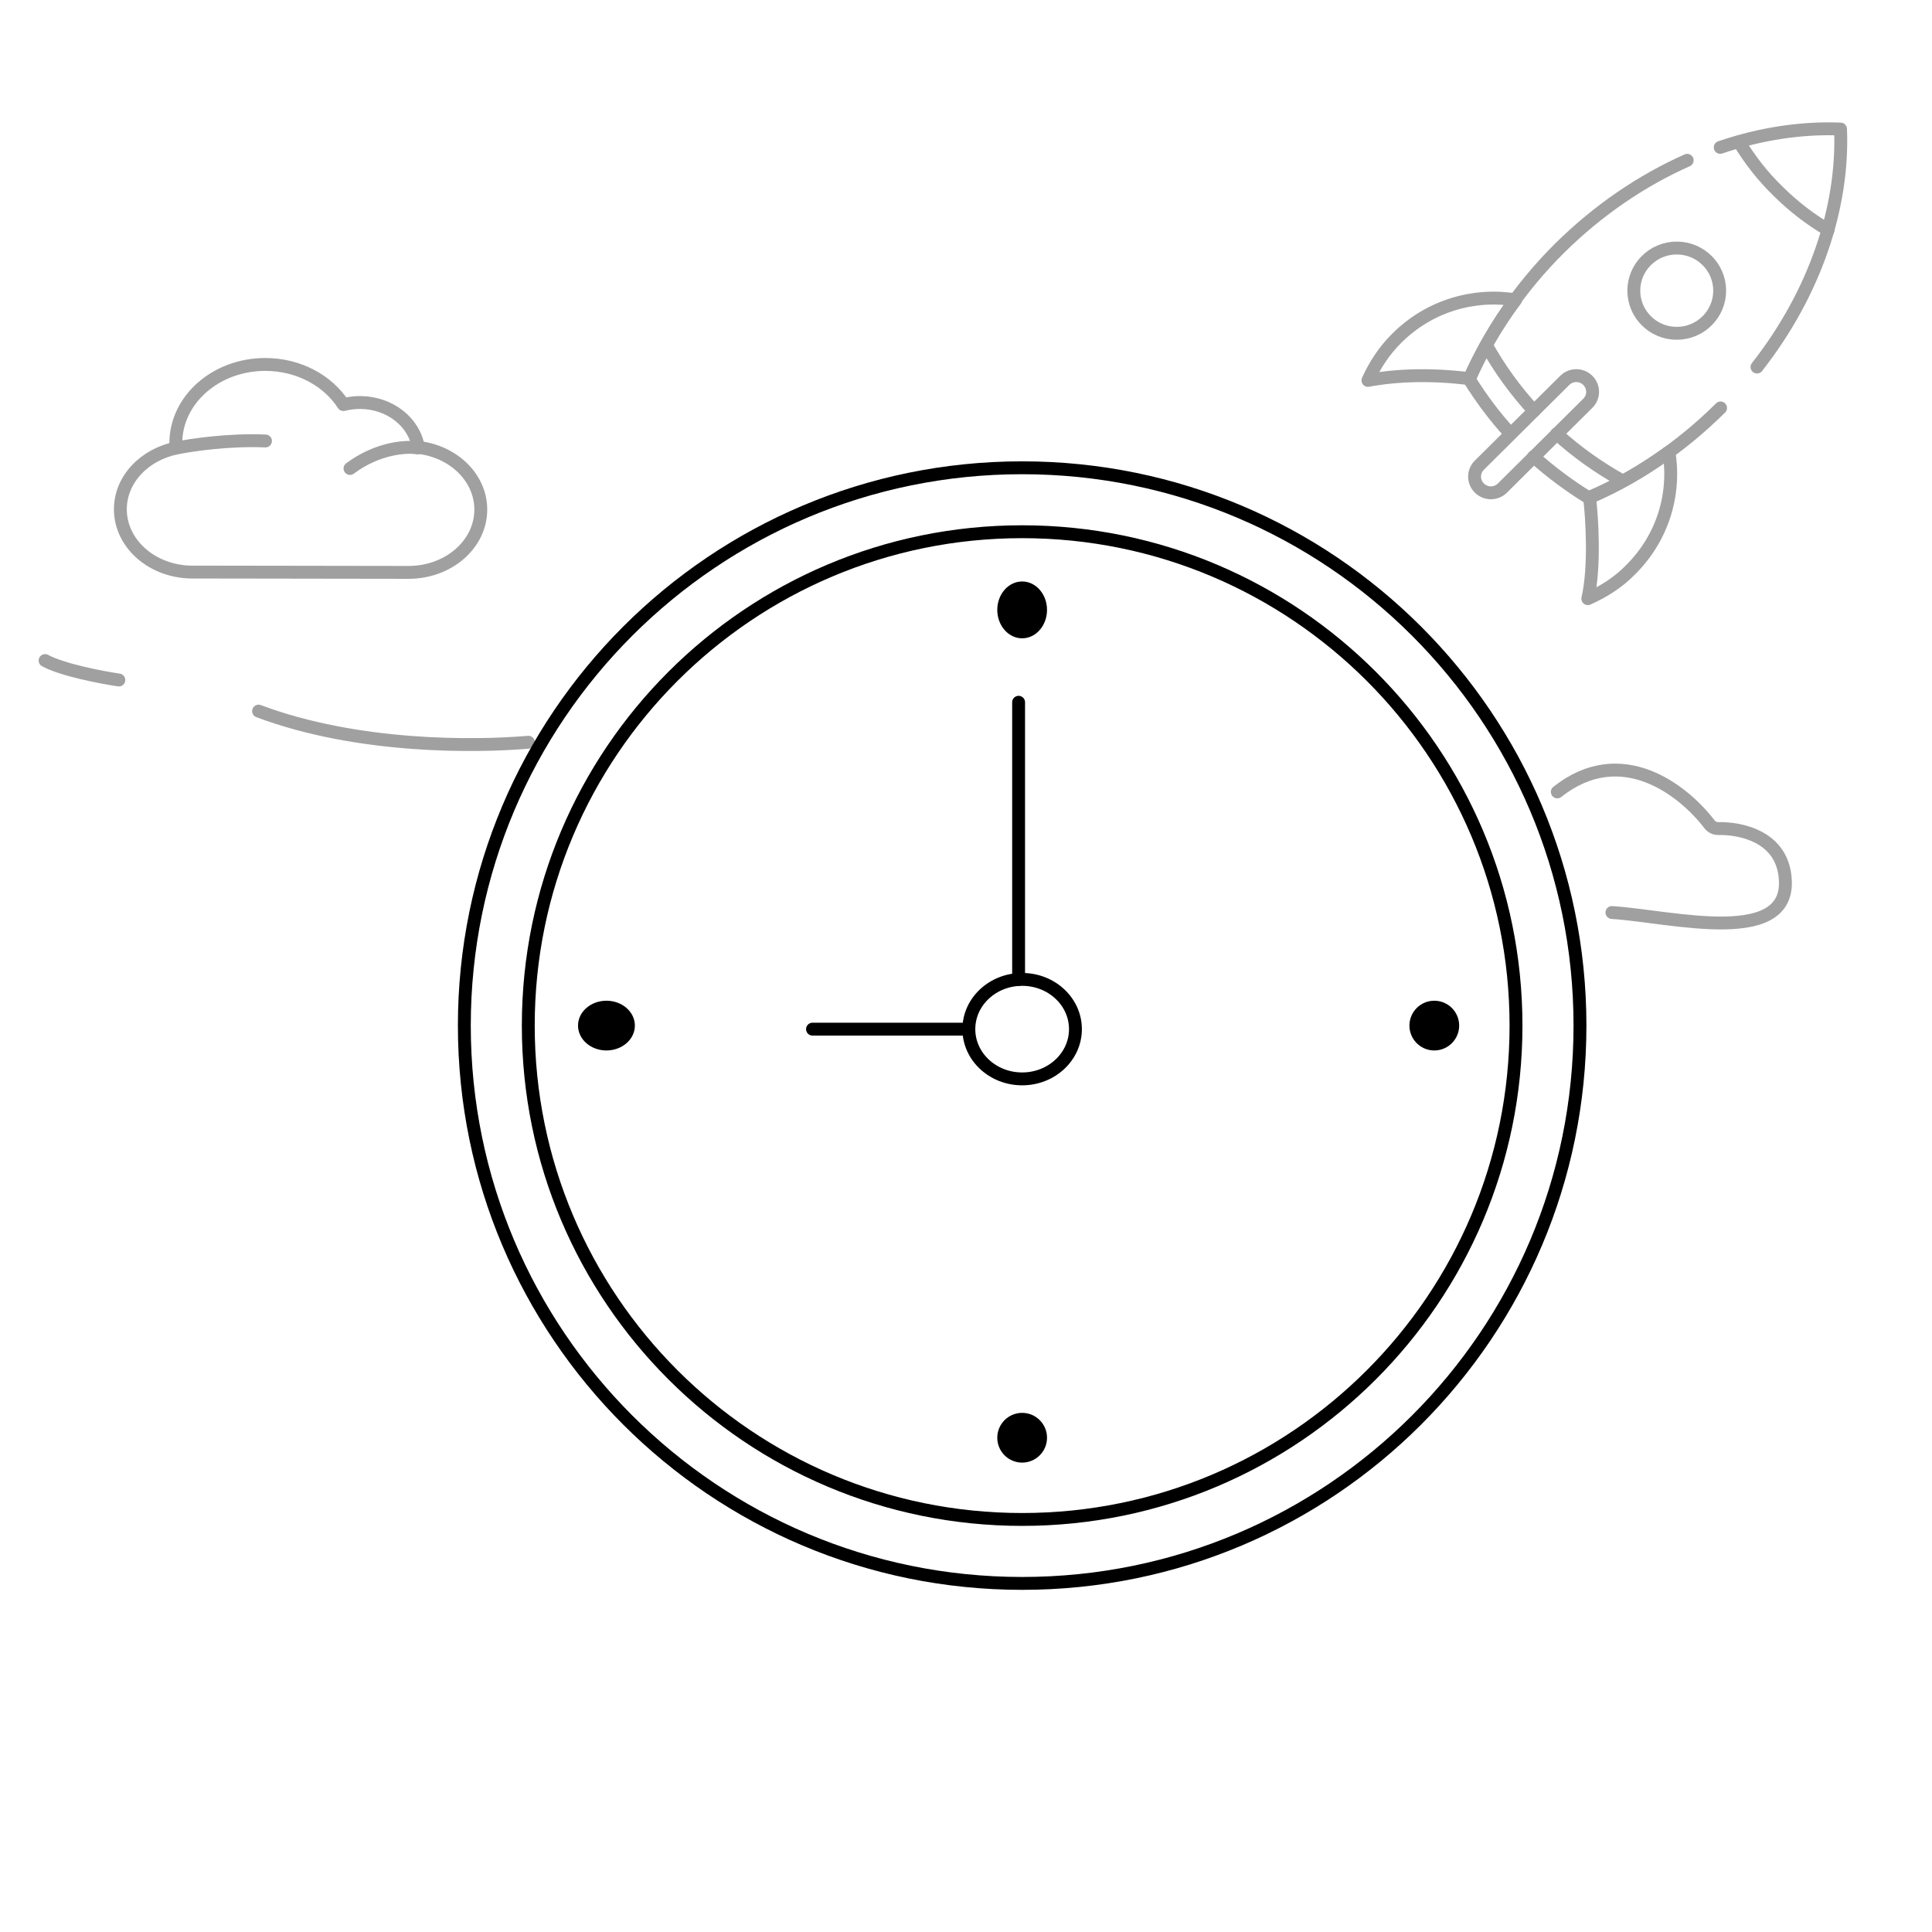
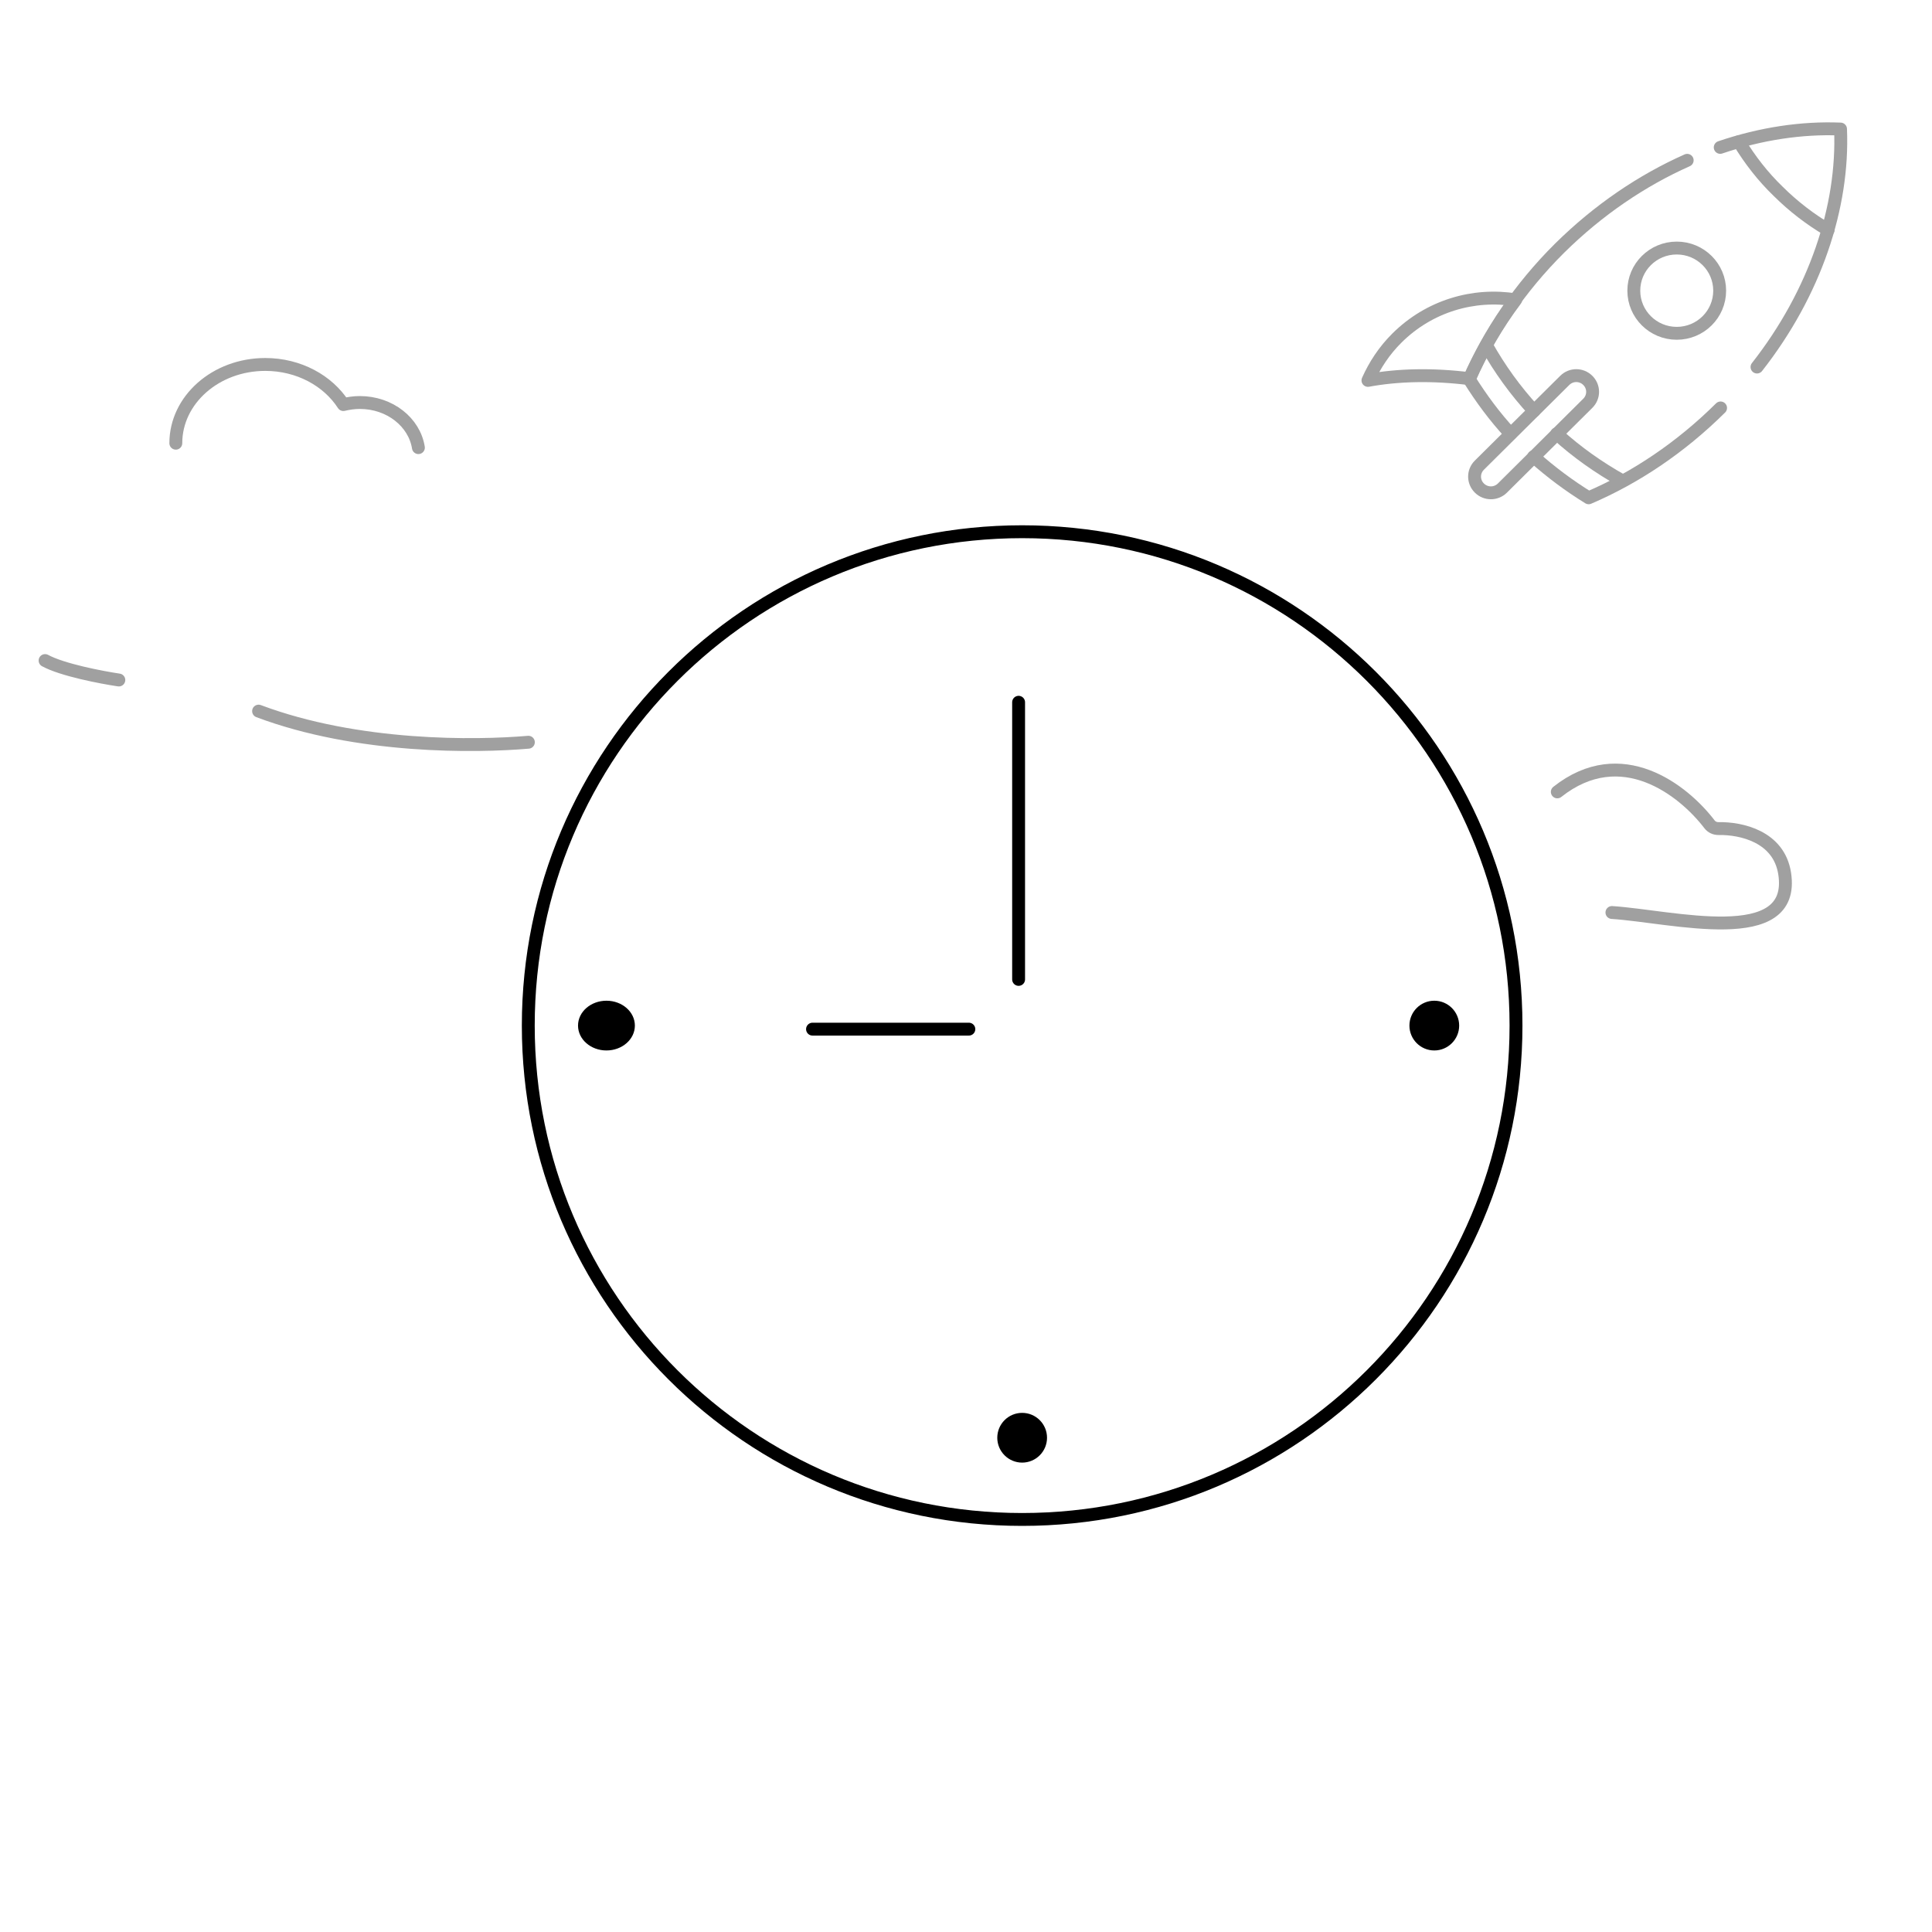
<svg xmlns="http://www.w3.org/2000/svg" width="300" height="300" viewBox="0 0 300 300" fill="none">
  <path d="M235.351 46.562C228.854 45.509 221.96 47.483 216.922 52.485C214.933 54.46 213.475 56.697 212.414 59.067C217.054 58.211 222.424 58.08 228.191 58.803C230.047 54.591 232.434 50.445 235.351 46.562Z" stroke="#A0A0A0" stroke-width="2" stroke-miterlimit="10" stroke-linecap="round" stroke-linejoin="round" />
-   <path d="M253.184 88.485C251.261 90.46 248.941 91.907 246.555 92.96C247.684 88.097 247.218 80.324 246.82 77.231C251.062 75.454 255.172 73.084 259.15 70.189C260.211 76.704 258.222 83.483 253.184 88.485Z" stroke="#A0A0A0" stroke-width="2" stroke-miterlimit="10" stroke-linecap="round" stroke-linejoin="round" />
  <path d="M241.717 67.359C244.899 70.255 248.28 72.624 251.926 74.664" stroke="#A0A0A0" stroke-width="2" stroke-miterlimit="10" stroke-linecap="round" stroke-linejoin="round" />
  <path d="M230.844 53.67C232.833 57.224 235.285 60.647 238.202 63.806" stroke="#A0A0A0" stroke-width="2" stroke-miterlimit="10" stroke-linecap="round" stroke-linejoin="round" />
  <path d="M229.716 75.784C228.722 74.796 228.722 73.217 229.716 72.23L242.975 59.067C243.969 58.079 245.56 58.079 246.554 59.067C247.549 60.054 247.549 61.633 246.554 62.621L233.296 75.784C232.302 76.771 230.711 76.771 229.716 75.784Z" stroke="#A0A0A0" stroke-width="2" stroke-miterlimit="10" stroke-linecap="round" stroke-linejoin="round" />
  <path d="M238.135 70.913C240.853 73.348 243.703 75.454 246.686 77.297C253.912 74.204 260.939 69.531 267.17 63.344M234.555 67.359C232.102 64.726 229.981 61.83 228.125 58.869C231.307 51.695 235.947 44.718 242.179 38.532C248.213 32.572 254.991 28.003 261.986 24.893M272.826 56.993C281.844 45.501 286.299 32.143 285.798 20.038C279.746 19.791 273.395 20.756 267.115 22.886" stroke="#A0A0A0" stroke-width="2" stroke-miterlimit="10" stroke-linecap="round" stroke-linejoin="round" />
  <path d="M270.02 22.012C271.743 24.842 273.732 27.409 276.118 29.712C278.505 32.081 281.09 34.056 283.874 35.701" stroke="#A0A0A0" stroke-width="2" stroke-miterlimit="10" stroke-linecap="round" stroke-linejoin="round" />
  <path d="M267.03 45.136C267.03 48.791 264.047 51.756 260.364 51.756C256.68 51.756 253.697 48.791 253.697 45.136C253.697 41.481 256.68 38.516 260.364 38.516C264.047 38.516 267.03 41.481 267.03 45.136Z" stroke="#A0A0A0" stroke-width="2" />
  <path d="M64.969 69.507C64.345 65.569 60.547 62.5 55.864 62.5C54.98 62.5 54.095 62.638 53.315 62.821C50.922 59.111 46.395 56.592 41.192 56.592C33.492 56.592 27.301 62.088 27.301 68.82" stroke="#A0A0A0" stroke-width="2" stroke-miterlimit="10" stroke-linecap="round" stroke-linejoin="round" />
-   <path d="M64.837 69.464C70.367 70.049 74.656 74.138 74.656 79.127C74.656 84.52 69.643 88.879 63.442 88.879L33.005 88.834H29.905C23.704 88.834 18.691 84.475 18.691 79.082C18.691 74.408 22.464 70.543 27.476 69.554C29.75 69.09 35.682 68.224 41.222 68.476M64.837 69.554C63.149 69.27 58.688 69.509 54.347 72.745" stroke="#A0A0A0" stroke-width="2" stroke-miterlimit="10" stroke-linecap="round" stroke-linejoin="round" />
-   <path d="M166.994 159.805C166.994 164.07 163.29 167.529 158.719 167.529C154.149 167.529 150.443 164.07 150.443 159.805C150.443 155.539 154.149 152.081 158.719 152.081C163.29 152.081 166.994 155.539 166.994 159.805Z" stroke="black" stroke-width="2" />
-   <path d="M158.719 99.117C160.852 99.117 162.581 97.141 162.581 94.704C162.581 92.266 160.852 90.29 158.719 90.29C156.586 90.29 154.857 92.266 154.857 94.704C154.857 97.141 156.586 99.117 158.719 99.117Z" fill="black" />
  <path d="M158.719 227.113C160.852 227.113 162.581 225.383 162.581 223.251C162.581 221.118 160.852 219.389 158.719 219.389C156.586 219.389 154.857 221.118 154.857 223.251C154.857 225.383 156.586 227.113 158.719 227.113Z" fill="black" />
  <path d="M222.717 163.115C224.85 163.115 226.579 161.386 226.579 159.253C226.579 157.12 224.85 155.391 222.717 155.391C220.585 155.391 218.855 157.12 218.855 159.253C218.855 161.386 220.585 163.115 222.717 163.115Z" fill="black" />
  <path d="M94.169 163.115C96.607 163.115 98.583 161.386 98.583 159.253C98.583 157.12 96.607 155.391 94.169 155.391C91.732 155.391 89.756 157.12 89.756 159.253C89.756 161.386 91.732 163.115 94.169 163.115Z" fill="black" />
  <path d="M126.168 159.805H150.443" stroke="black" stroke-width="2" stroke-linecap="round" />
  <path d="M18.453 105.59C15.74 105.188 9.652 104.02 7 102.57" stroke="#A0A0A0" stroke-width="2" stroke-linecap="round" />
  <path d="M82.046 115.254C73.908 115.958 55.584 116.22 40.152 110.422" stroke="#A0A0A0" stroke-width="2" stroke-linecap="round" />
  <path d="M158.168 152.081V109.048" stroke="black" stroke-width="2" stroke-linecap="round" />
  <path d="M250.299 141.693C259.642 142.297 278.931 147.431 277.123 135.653C276.237 129.883 270.366 128.597 266.846 128.66C266.303 128.67 265.783 128.432 265.452 127.999C261.371 122.658 251.738 115.104 241.818 122.964" stroke="#A0A0A0" stroke-width="2" stroke-linecap="round" />
  <path d="M158.718 235.94C201.071 235.94 235.405 201.606 235.405 159.253C235.405 116.9 201.071 82.566 158.718 82.566C116.365 82.566 82.031 116.9 82.031 159.253C82.031 201.606 116.365 235.94 158.718 235.94Z" stroke="black" stroke-width="2" />
-   <path d="M245.337 159.254C245.337 207.092 206.556 245.871 158.718 245.871C110.882 245.871 72.102 207.092 72.102 159.254C72.102 111.416 110.882 72.636 158.718 72.636C206.556 72.636 245.337 111.416 245.337 159.254Z" stroke="black" stroke-width="2" />
</svg>